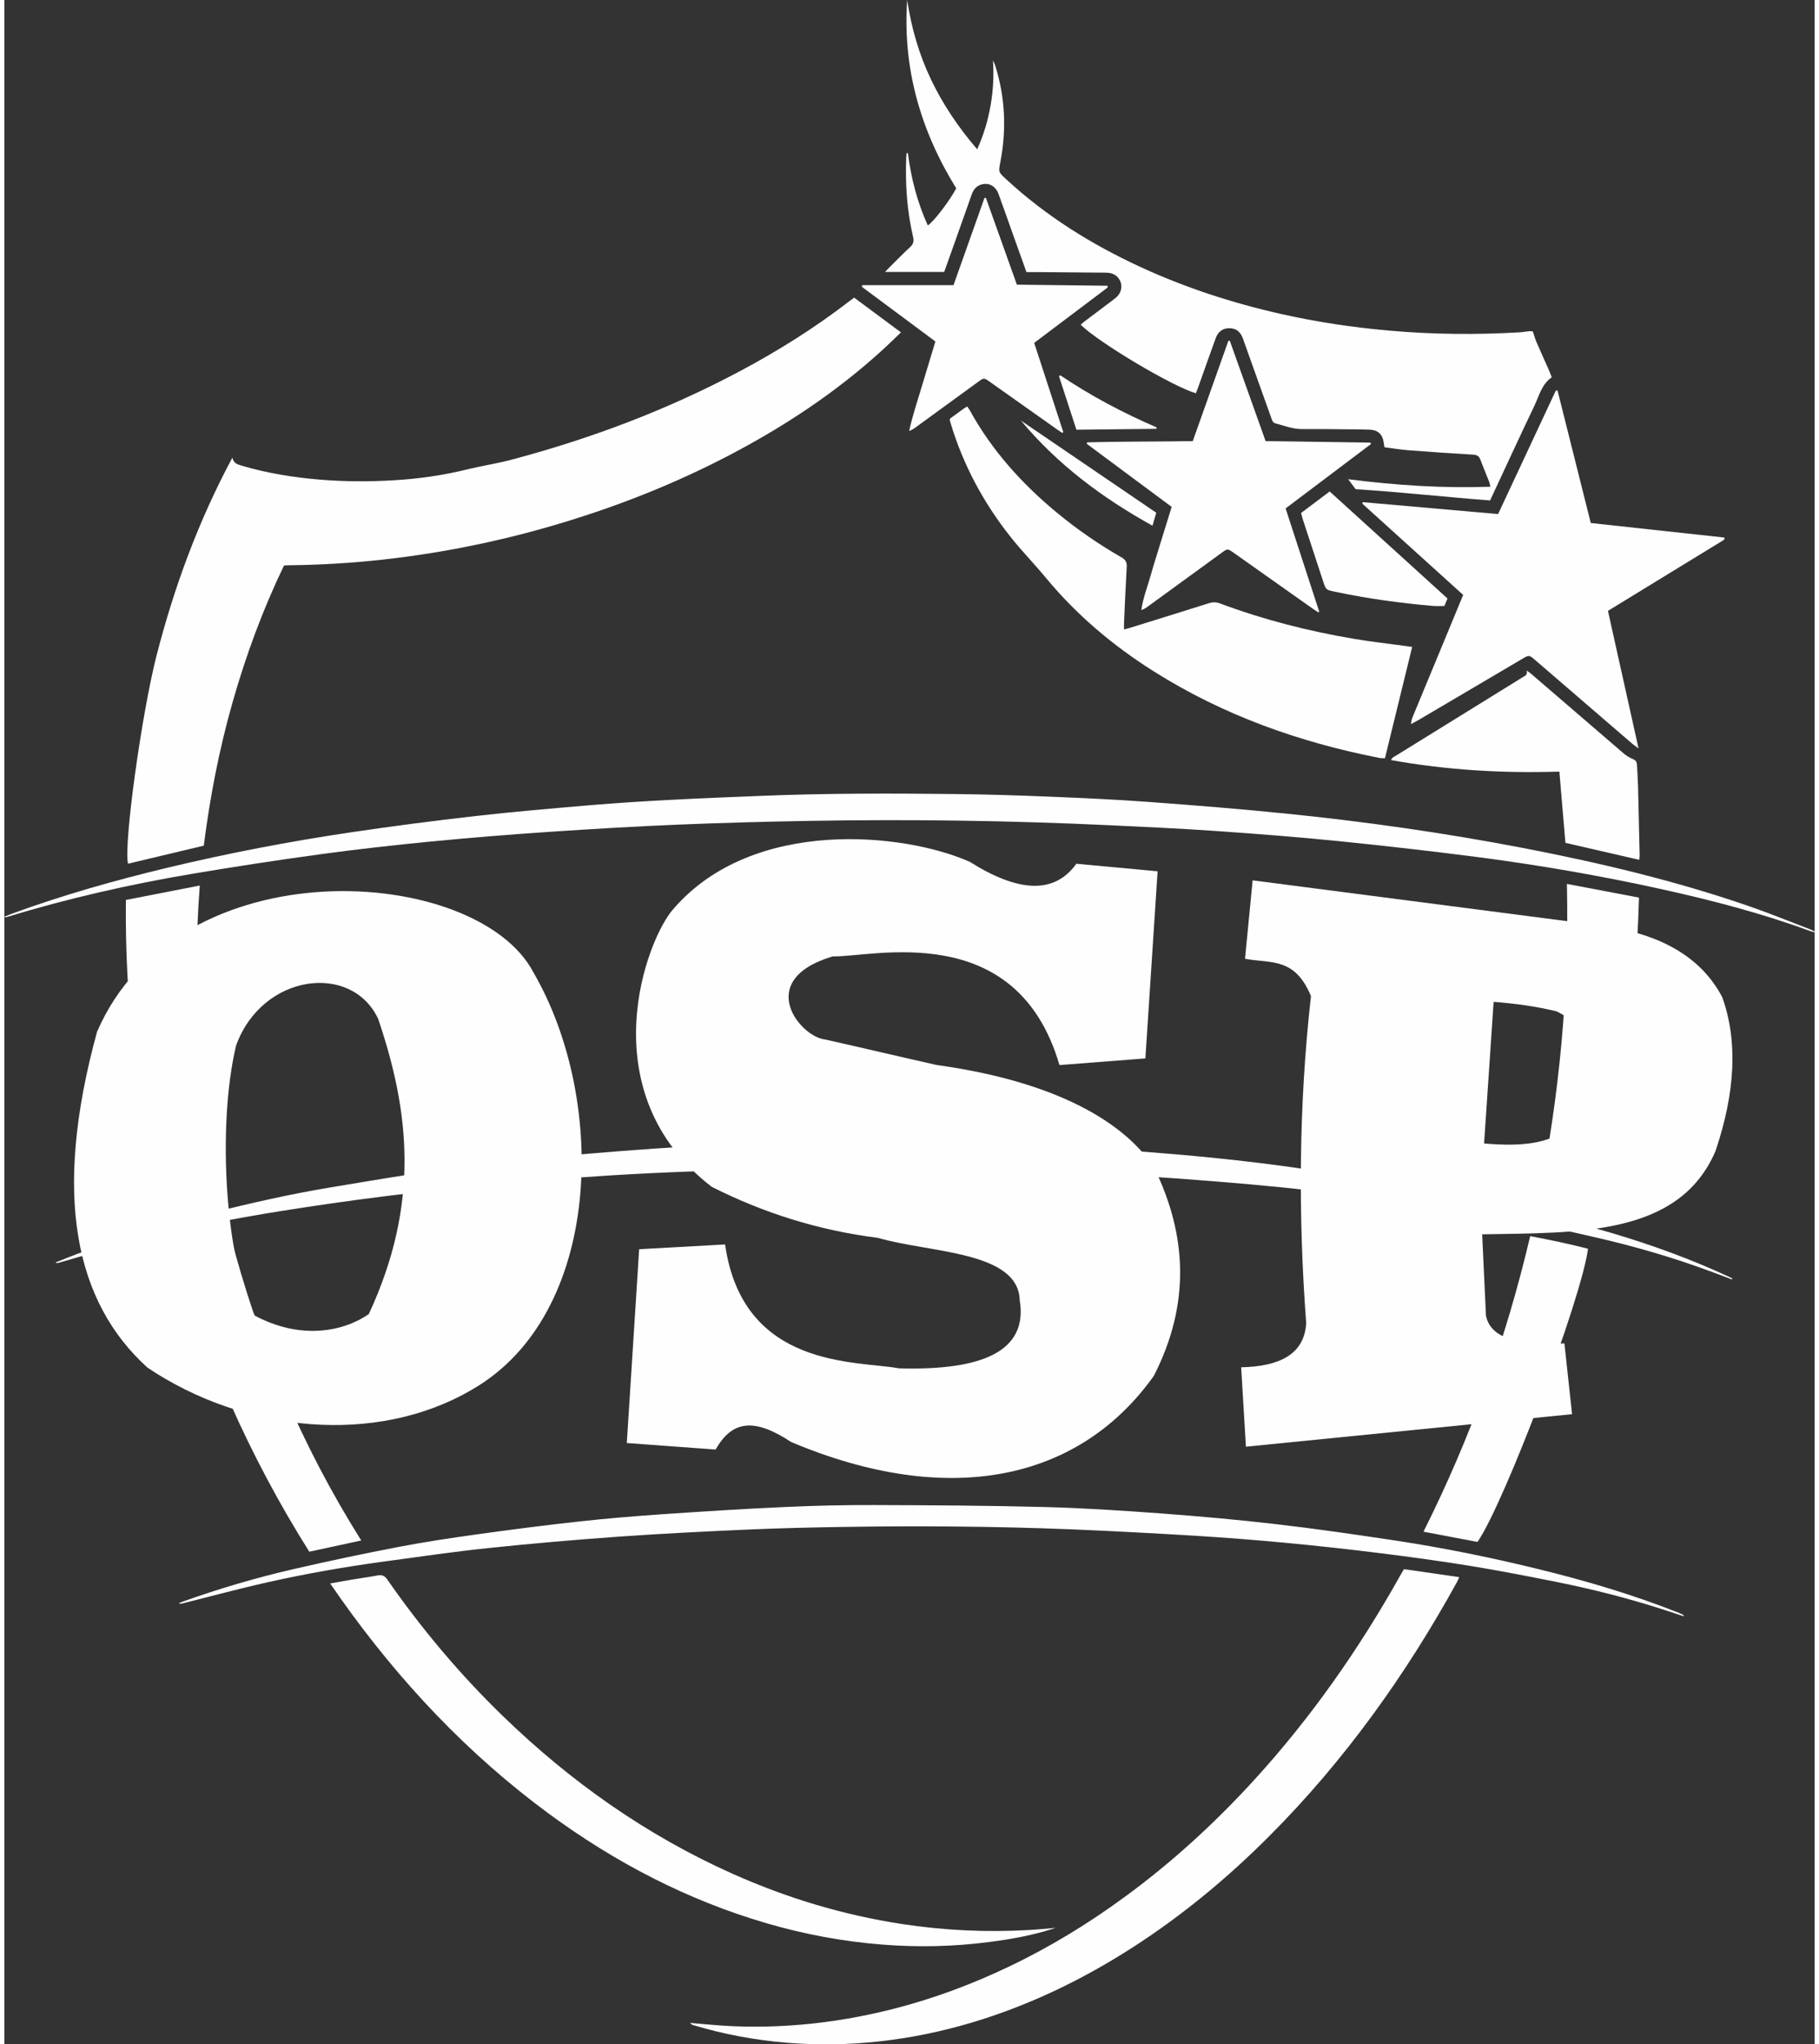
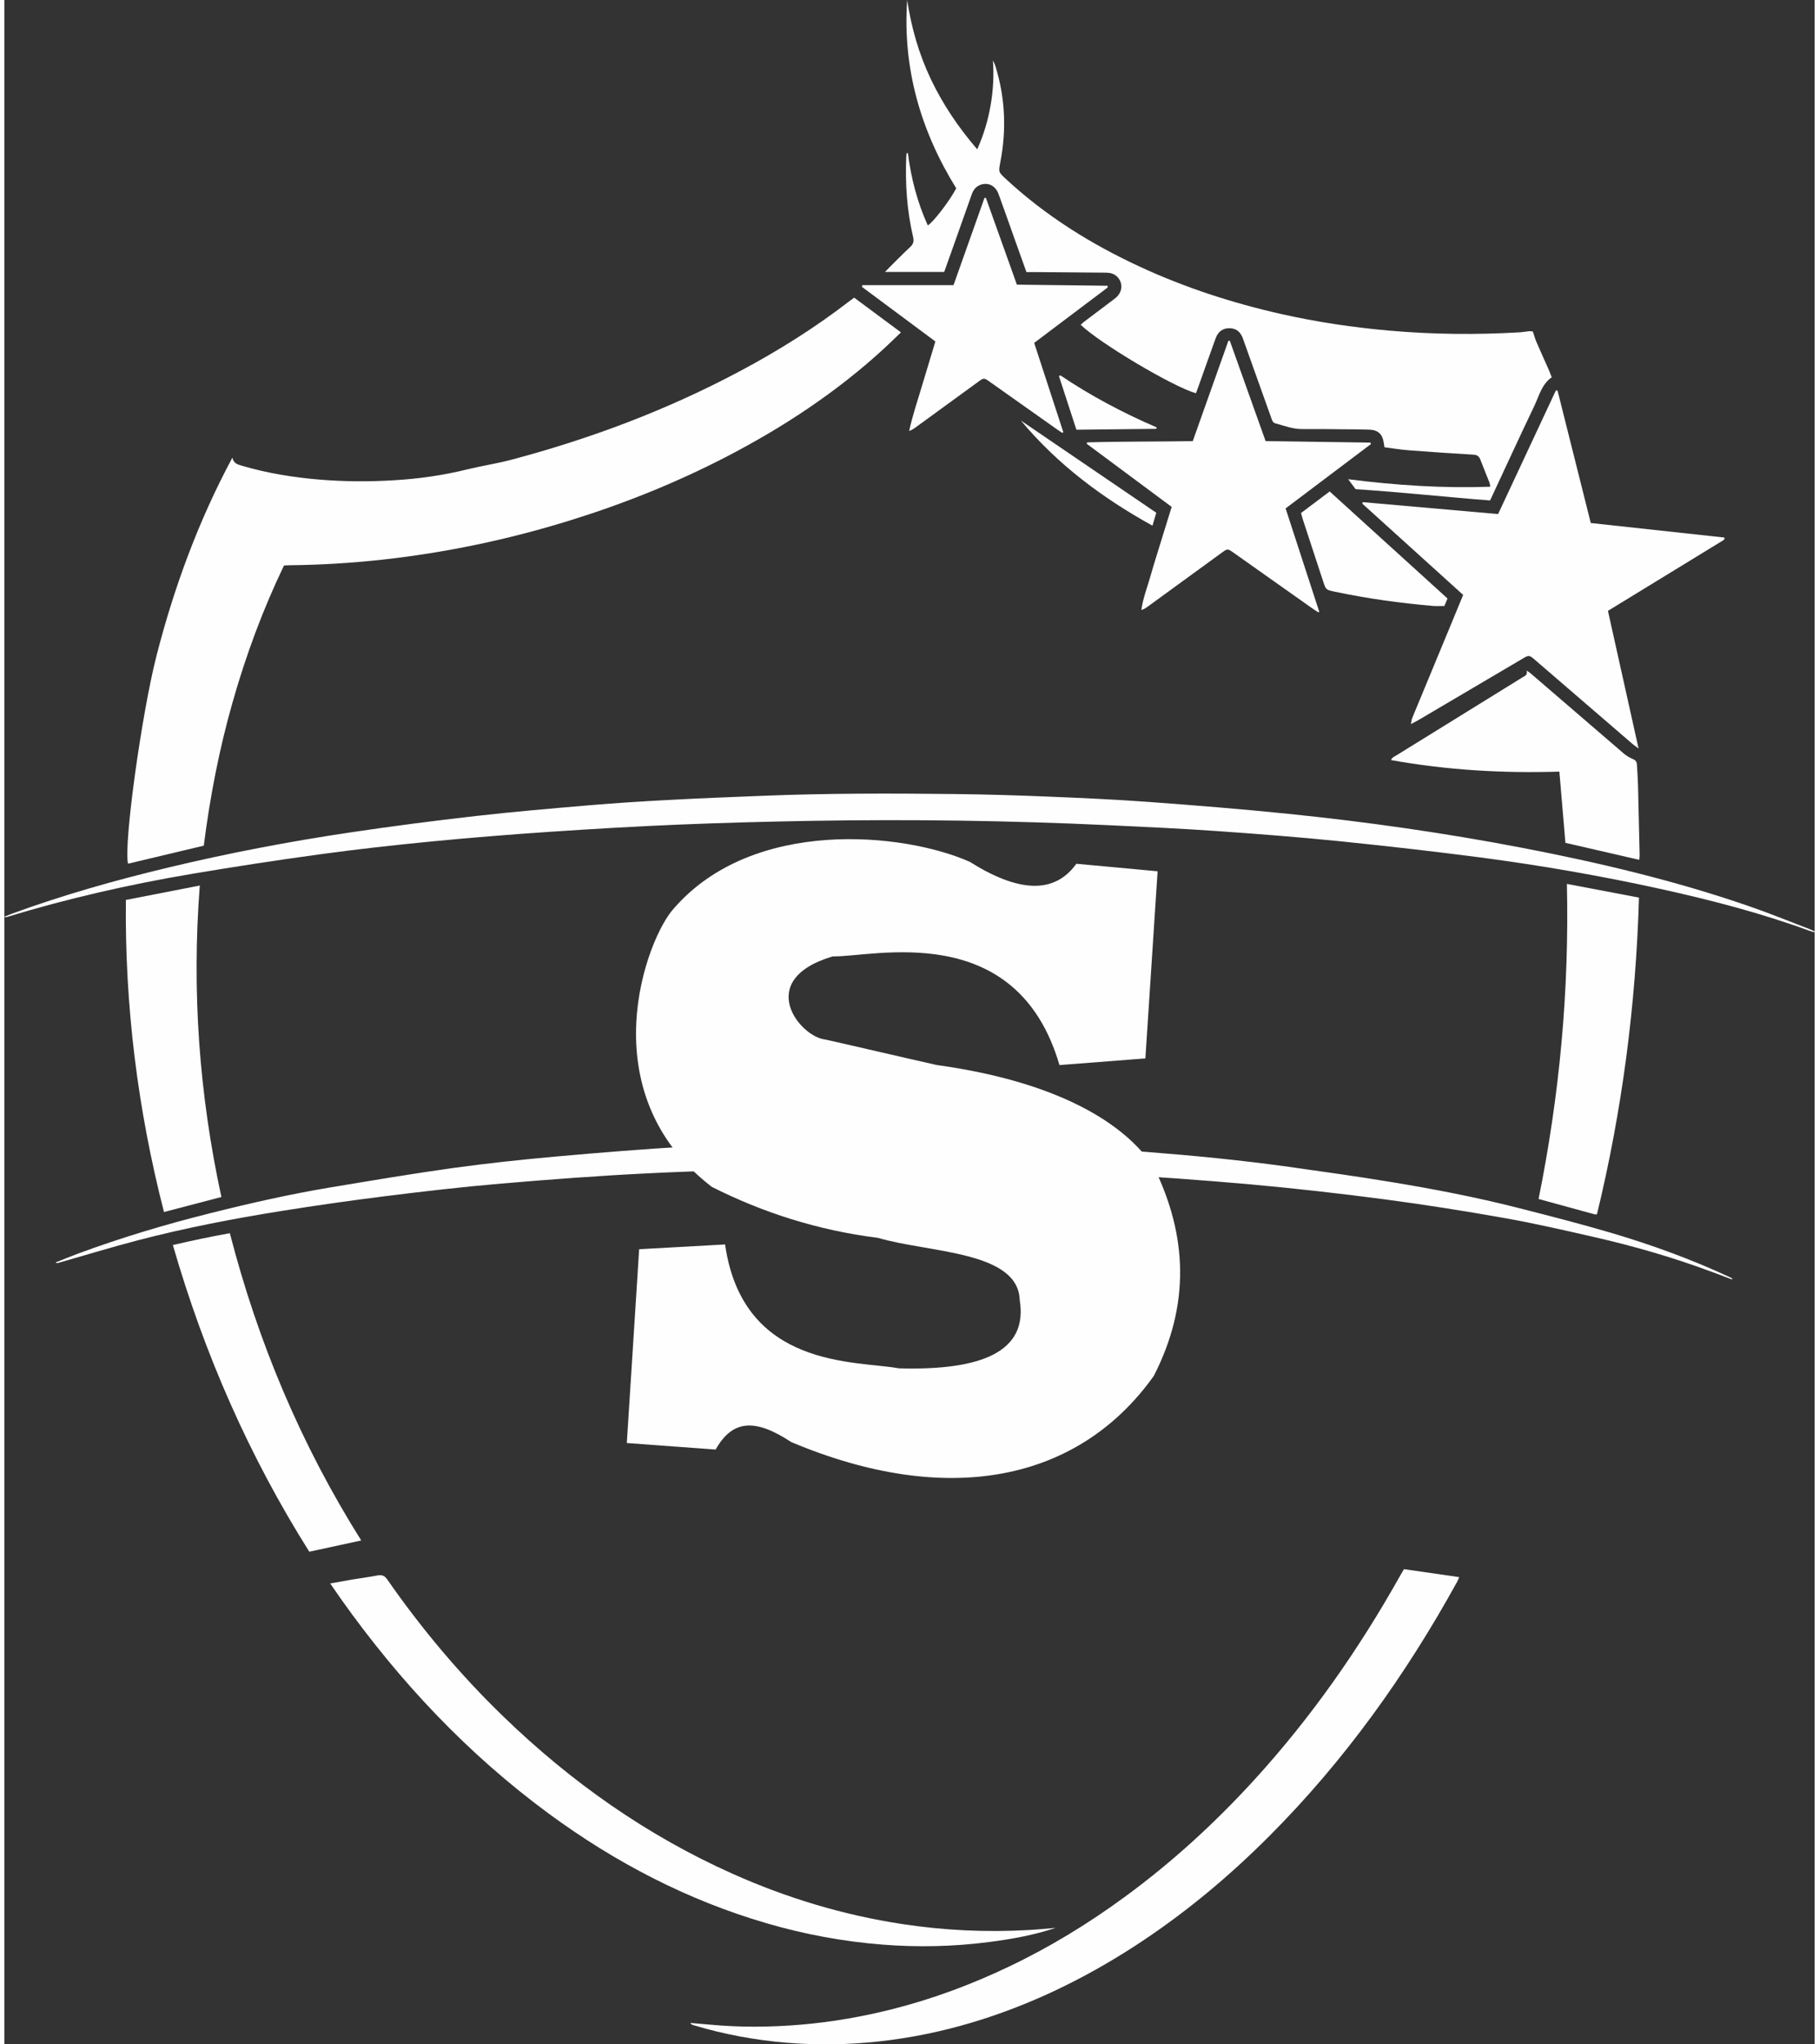
<svg xmlns="http://www.w3.org/2000/svg" xml:space="preserve" width="154px" height="173px" version="1.1" shape-rendering="geometricPrecision" text-rendering="geometricPrecision" image-rendering="optimizeQuality" fill-rule="evenodd" clip-rule="evenodd" viewBox="0 0 41334 46659">
  <rect x="0" y="0" width="41334" height="46659" fill="#333333" stroke="none" />
  <g id="Ebene_x0020_1">
    <g id="_485309912">
      <g>
        <g>
          <path fill="#FEFEFE" d="M19404 6794c357,265 707,524 1068,792 -137,131 -262,254 -391,373 -1087,998 -2309,1801 -3617,2477 -1126,581 -2297,1052 -3507,1429 -724,226 -1456,417 -2199,571 -1398,290 -2813,450 -4243,465 -39,0 -79,3 -130,5 -484,1005 -869,2047 -1174,3120 -306,1073 -517,2165 -658,3275 -581,138 -1156,276 -1730,412 -104,-440 313,-3433 653,-4758 402,-1561 954,-3063 1729,-4509 30,130 118,154 209,181 584,173 1182,269 1789,320 561,46 1123,49 1685,15 572,-33 1137,-114 1694,-252 329,-80 667,-130 994,-217 1806,-479 3544,-1132 5195,-2009 889,-471 1739,-1004 2535,-1619 28,-21 57,-41 98,-71z" />
          <path fill="#FEFEFE" d="M20631 3497c71,571 216,1122 453,1647 120,-65 499,-557 650,-846 -812,-1312 -1227,-2737 -1120,-4298 95,632 269,1239 545,1816 273,572 625,1092 1054,1592 153,-341 248,-670 307,-1011 59,-337 76,-675 52,-1019 20,45 44,89 58,136 223,719 254,1449 111,2187 -43,225 -45,224 125,382 911,845 1951,1492 3075,2011 1030,475 2104,823 3208,1072 818,184 1647,308 2484,381 987,86 1975,96 2964,38 75,-4 149,-20 224,-26 32,-2 66,6 79,7 31,91 51,167 82,238 93,216 191,431 286,646 22,50 40,103 63,162 -228,158 -286,419 -394,646 -342,715 -673,1436 -1013,2164 -1015,-77 -2027,-190 -3070,-257 -38,-50 -94,-124 -171,-227 1098,139 2161,209 3246,171 -10,-46 -13,-80 -25,-109 -66,-169 -137,-335 -200,-504 -30,-81 -73,-113 -164,-119 -496,-28 -991,-63 -1487,-101 -179,-14 -357,-44 -541,-68 -6,-41 -13,-74 -17,-108 -27,-187 -130,-286 -321,-293 -196,-8 -392,-8 -587,-9 -317,-3 -633,-8 -950,-5 -216,3 -412,-76 -615,-130 -58,-15 -72,-62 -90,-111 -127,-359 -256,-718 -385,-1077 -89,-251 -178,-501 -268,-751 -58,-156 -154,-229 -299,-232 -150,-5 -263,68 -321,225 -136,372 -266,747 -400,1120 -16,47 -34,93 -52,139 -529,-152 -2199,-1143 -2632,-1564 29,-25 56,-51 86,-74 220,-166 441,-331 661,-498 40,-30 81,-62 111,-101 153,-192 46,-468 -195,-509 -44,-7 -90,-6 -135,-7 -532,-4 -1065,-8 -1597,-13 -54,0 -109,0 -169,0 -101,-282 -199,-556 -297,-830 -113,-316 -223,-634 -339,-949 -71,-195 -239,-277 -416,-212 -109,40 -165,125 -201,229 -125,355 -252,709 -377,1064 -83,231 -165,462 -248,695 -449,0 -887,0 -1352,0 50,-51 83,-86 117,-120 154,-152 304,-306 462,-453 71,-67 86,-132 63,-226 -141,-601 -181,-1209 -157,-1824 1,-30 5,-59 7,-88 11,1 22,1 32,1z" />
          <path fill="#FEFEFE" d="M35464 8913c252,1005 504,2010 759,3024 1023,112 2039,221 3052,332 2,18 4,23 2,28 0,5 -2,10 -5,13 -11,11 -22,20 -35,28 -869,532 -1738,1063 -2622,1604 229,1033 461,2069 699,3141 -61,-45 -95,-68 -127,-94 -746,-642 -1491,-1284 -2237,-1927 -133,-115 -138,-115 -287,-27 -791,467 -1582,933 -2374,1399 -46,27 -95,51 -173,92 14,-67 16,-104 29,-136 292,-705 585,-1410 876,-2114 95,-228 188,-455 288,-698 -766,-693 -1535,-1388 -2303,-2083 3,-12 8,-23 11,-34 1026,91 2050,181 3090,272 440,-941 879,-1881 1318,-2819 13,0 26,0 39,-1z" />
-           <path fill="#FEFEFE" d="M21589 9556c109,-79 218,-159 328,-238 19,-14 42,-24 69,-40 20,29 38,53 53,78 504,920 1193,1684 1998,2349 462,381 954,720 1473,1018 91,53 123,112 117,215 -24,421 -42,842 -61,1264 -3,49 -1,99 -1,164 58,-16 105,-26 151,-41 594,-184 1188,-368 1782,-556 85,-27 161,-32 248,0 1005,375 2040,640 3097,816 376,63 755,105 1133,157 49,7 98,13 169,23 -208,851 -413,1692 -622,2542 -50,-3 -94,-1 -136,-10 -1828,-359 -3559,-975 -5141,-1973 -933,-588 -1766,-1290 -2470,-2142 -262,-317 -552,-612 -807,-935 -613,-775 -1075,-1633 -1361,-2582 -6,-20 -13,-39 -17,-58 -3,-9 -2,-19 -2,-51z" />
          <path fill="#FEFEFE" d="M31957 35814c418,60 833,120 1262,182 -22,50 -34,82 -50,111 -1170,2122 -2567,4076 -4282,5795 -946,949 -1972,1800 -3098,2528 -1154,745 -2379,1338 -3697,1732 -694,207 -1401,352 -2122,431 -702,77 -1403,87 -2106,30 -727,-60 -1441,-193 -2140,-404 -23,-7 -45,-20 -62,-48 142,13 284,24 426,37 702,67 1404,62 2106,2 722,-62 1432,-187 2134,-367 902,-232 1771,-557 2611,-958 936,-446 1818,-985 2653,-1598 1073,-786 2049,-1680 2946,-2662 1296,-1419 2391,-2983 3330,-4658 26,-48 55,-95 89,-153z" />
          <path fill="#FEFEFE" d="M41327 21278c-36,-11 -74,-20 -109,-33 -1114,-408 -2260,-705 -3417,-959 -1353,-298 -2718,-534 -4091,-715 -1075,-140 -2152,-262 -3230,-372 -934,-94 -1870,-167 -2807,-232 -811,-57 -1624,-93 -2436,-132 -2274,-107 -4548,-139 -6823,-100 -1009,18 -2019,44 -3027,86 -984,41 -1966,99 -2947,165 -902,61 -1803,134 -2702,221 -844,82 -1688,176 -2528,291 -984,134 -1966,285 -2946,450 -1421,240 -2823,560 -4203,980 -18,6 -36,10 -61,-6 57,-22 112,-46 169,-67 1165,-427 2357,-763 3562,-1052 1382,-331 2776,-598 4181,-806 952,-142 1908,-265 2865,-374 862,-98 1727,-171 2592,-245 605,-51 1211,-89 1818,-121 702,-38 1403,-65 2106,-93 1476,-60 2952,-58 4428,-41 708,8 1416,30 2123,59 762,31 1525,65 2285,121 1061,78 2122,163 3181,271 1797,183 3585,438 5360,779 1745,336 3472,745 5154,1325 474,163 938,353 1407,532 35,14 69,33 103,49 -2,6 -4,13 -7,19z" />
          <path fill="#FEFEFE" d="M39446 29201c-154,-58 -307,-116 -461,-173 -881,-329 -1782,-588 -2698,-797 -675,-153 -1351,-310 -2032,-430 -914,-162 -1831,-308 -2752,-429 -1010,-133 -2023,-247 -3038,-339 -1110,-99 -2222,-178 -3335,-241 -2272,-129 -4546,-171 -6821,-125 -1200,24 -2400,53 -3599,112 -1123,55 -2245,139 -3365,235 -881,75 -1758,176 -2635,286 -797,99 -1592,213 -2385,339 -1100,176 -2194,387 -3273,668 -611,160 -1216,344 -1824,518 -17,5 -35,6 -60,-11 172,-68 343,-139 516,-203 994,-367 2008,-670 3036,-926 906,-227 1817,-433 2738,-586 931,-155 1861,-312 2796,-442 776,-107 1555,-190 2335,-260 1004,-90 2011,-171 3018,-231 1704,-101 3412,-140 5119,-114 1009,15 2018,47 3026,91 768,32 1534,87 2300,146 1097,85 2191,191 3280,343 776,109 1551,217 2324,345 976,160 1947,347 2906,591 710,181 1419,362 2122,569 924,273 1830,602 2705,1009 23,11 44,22 67,34 -4,5 -7,13 -10,21z" />
          <path fill="#FEFEFE" d="M24005 44001c-495,165 -1008,258 -1526,324 -804,104 -1612,122 -2419,59 -904,-70 -1791,-235 -2660,-489 -1807,-528 -3450,-1385 -4963,-2496 -1858,-1366 -3416,-3023 -4748,-4899 -81,-114 -159,-229 -250,-360 182,-32 343,-62 505,-89 192,-32 387,-57 578,-94 102,-19 163,8 223,96 782,1124 1660,2168 2644,3120 1542,1494 3273,2715 5237,3593 1238,553 2526,942 3868,1147 962,147 1927,193 2898,137 204,-11 408,-32 613,-49z" />
          <path fill="#FEFEFE" d="M30002 13976c-49,-33 -99,-63 -147,-97 -595,-420 -1189,-841 -1784,-1261 -142,-100 -142,-100 -285,5 -565,410 -1129,821 -1693,1232 -38,28 -80,52 -132,68 37,-274 139,-525 211,-783 73,-261 157,-519 236,-778 79,-259 159,-517 245,-793 -647,-480 -1293,-961 -1939,-1440 3,-11 5,-21 8,-32 799,-24 1599,-15 2413,-29 271,-763 543,-1527 813,-2289 11,-2 22,-3 32,-4 272,762 544,1525 818,2292 804,12 1599,23 2394,35 4,11 8,22 12,33 -647,487 -1294,975 -1949,1469 257,789 513,1573 768,2358 -5,4 -13,9 -21,14z" />
-           <path fill="#FEFEFE" d="M38344 36889c-141,-46 -282,-93 -423,-139 -816,-265 -1647,-478 -2489,-646 -659,-132 -1319,-260 -1982,-368 -699,-113 -1400,-208 -2102,-295 -702,-87 -1406,-164 -2110,-230 -684,-64 -1371,-118 -2057,-160 -947,-57 -1895,-108 -2843,-147 -1701,-67 -3403,-81 -5106,-55 -743,11 -1486,28 -2229,60 -993,44 -1986,93 -2977,163 -992,71 -1982,156 -2970,260 -803,84 -1603,202 -2404,310 -885,121 -1765,274 -2636,470 -656,146 -1305,323 -1957,486 -23,5 -47,11 -78,-3 36,-16 71,-34 107,-46 828,-295 1670,-542 2526,-739 792,-182 1587,-350 2384,-503 596,-114 1197,-205 1798,-288 775,-108 1551,-208 2329,-293 624,-69 1249,-121 1875,-164 936,-64 1874,-124 2811,-166 687,-32 1376,-48 2063,-45 1295,4 2591,11 3886,45 888,23 1776,82 2662,147 871,65 1741,142 2608,243 907,105 1811,236 2714,372 1121,169 2232,396 3333,667 1062,262 2110,572 3129,975 37,14 74,31 110,48 12,6 23,16 33,25 -2,5 -4,10 -5,16z" />
          <path fill="#FEFEFE" d="M35678 20174c561,107 1097,209 1646,313 -71,2453 -385,4858 -960,7229 -27,0 -43,3 -56,-1 -420,-114 -840,-229 -1277,-350 479,-2365 702,-4755 647,-7191z" />
          <path fill="#FEFEFE" d="M4955 27320c-443,116 -868,227 -1311,343 -600,-2337 -896,-4700 -870,-7123 560,-109 1113,-217 1688,-329 -186,2404 -16,4760 493,7109z" />
          <path fill="#FEFEFE" d="M21258 7794c-565,-420 -1122,-834 -1679,-1248 4,-12 8,-25 11,-38 690,0 1381,0 2082,0 240,-674 474,-1332 707,-1991 11,0 22,-1 32,-2 235,657 470,1315 708,1982 696,8 1383,17 2068,25 3,9 6,14 7,19 1,4 0,10 -2,14 -6,8 -13,15 -20,22 -549,414 -1098,827 -1658,1249 221,678 443,1357 665,2037 -7,6 -14,12 -22,18 -43,-29 -87,-56 -129,-86 -509,-359 -1016,-719 -1524,-1078 -138,-98 -139,-97 -272,0 -479,348 -958,697 -1437,1046 -39,29 -81,54 -136,74 76,-347 188,-680 289,-1017 102,-337 203,-673 310,-1026z" />
          <path fill="#FEFEFE" d="M37330 19625c-573,-132 -1128,-260 -1686,-388 -45,-542 -91,-1076 -138,-1626 -1296,41 -2569,-34 -3843,-263 24,-64 78,-81 121,-107 960,-595 1921,-1188 2881,-1782 49,-31 121,-48 94,-154 44,31 74,48 98,70 704,605 1407,1212 2112,1817 63,55 138,100 215,132 69,28 91,70 94,136 7,156 20,311 24,466 13,532 25,1064 37,1595 1,29 -5,59 -9,104z" />
          <path fill="#FEFEFE" d="M3847 28416c439,-102 862,-191 1301,-270 643,2491 1624,4824 3000,7013 -402,87 -790,171 -1186,257 -1372,-2179 -2395,-4505 -3115,-7000z" />
-           <path fill="#FEFEFE" d="M33637 35193c-403,-76 -811,-154 -1234,-234 1082,-2157 1885,-4398 2437,-6746 451,86 889,177 1320,288 -147,1141 -1901,5788 -2523,6692z" />
          <path fill="#FEFEFE" d="M29607 11709c224,-169 440,-331 654,-492 899,816 1792,1627 2691,2443 -24,59 -47,113 -72,171 -88,0 -172,6 -255,-1 -755,-65 -1504,-168 -2245,-325 -203,-43 -204,-41 -269,-239 -155,-471 -310,-943 -464,-1414 -13,-42 -24,-86 -40,-143z" />
          <path fill="#FEFEFE" d="M24110 8566c695,468 1432,858 2201,1189 -2,11 -5,21 -8,33 -604,7 -1207,13 -1825,20 -130,-399 -264,-811 -398,-1222 10,-7 20,-13 30,-20z" />
          <path fill="#FEFEFE" d="M23211 9599c1025,698 2051,1395 3091,2104 -26,84 -53,178 -87,295 -1148,-634 -2169,-1399 -3004,-2399z" />
        </g>
      </g>
      <g>
-         <path fill="#FEFEFE" d="M3267 31214c-1642,-1486 -2182,-3907 -1152,-7663 1836,-4264 8681,-3821 9967,-1353 1698,2925 1575,7810 -1403,9517 -2190,1286 -5205,983 -7412,-501zm2452 -1186c-654,-1155 -879,-4276 -428,-6167 595,-1640 2637,-1901 3244,-606 713,2103 962,4206 -214,6737 -582,404 -1557,594 -2602,36z" />
        <path fill="#FEFEFE" d="M26332 19886l-1855 -172c-509,710 -1341,644 -2432,-43 -1500,-668 -4941,-1020 -6754,1057 -630,679 -1958,4197 862,6361 1155,582 2408,990 3796,1164 1165,344 3204,295 3235,1424 191,1166 -856,1609 -2761,1553 -973,-178 -3561,15 -3967,-2827l-1962 109 -282 4423 2028 149c377,-665 880,-729 1724,-172 3564,1503 6559,910 8282,-1510 838,-1636 755,-3204 21,-4723 -546,-878 -1945,-1952 -4981,-2372 -834,-187 -1711,-395 -2545,-582 -576,-57 -1632,-1359 173,-1897 896,26 4194,-886 5177,2481l1962 -152 279 -4271z" />
-         <path fill="#FEFEFE" d="M28502 20093l-174 1790c589,110 1135,-43 1506,852 -280,2489 -294,4979 -109,7468 -46,719 -623,984 -1485,1004l109 1812 7447 -742c-59,-539 -117,-1077 -175,-1616 -1034,62 -1689,-113 -1791,-633l-87 -1856c2201,-41 4493,43 5328,-1900 455,-1345 512,-2519 153,-3515 -502,-949 -1442,-1424 -2643,-1616l-8079 -1048zm6944 2991c-456,-113 -940,-179 -1441,-218 -73,1077 -145,2154 -218,3232 879,76 1666,21 2096,-546 162,-497 253,-1017 240,-1572 -54,-403 -279,-702 -677,-896z" />
      </g>
    </g>
  </g>
</svg>